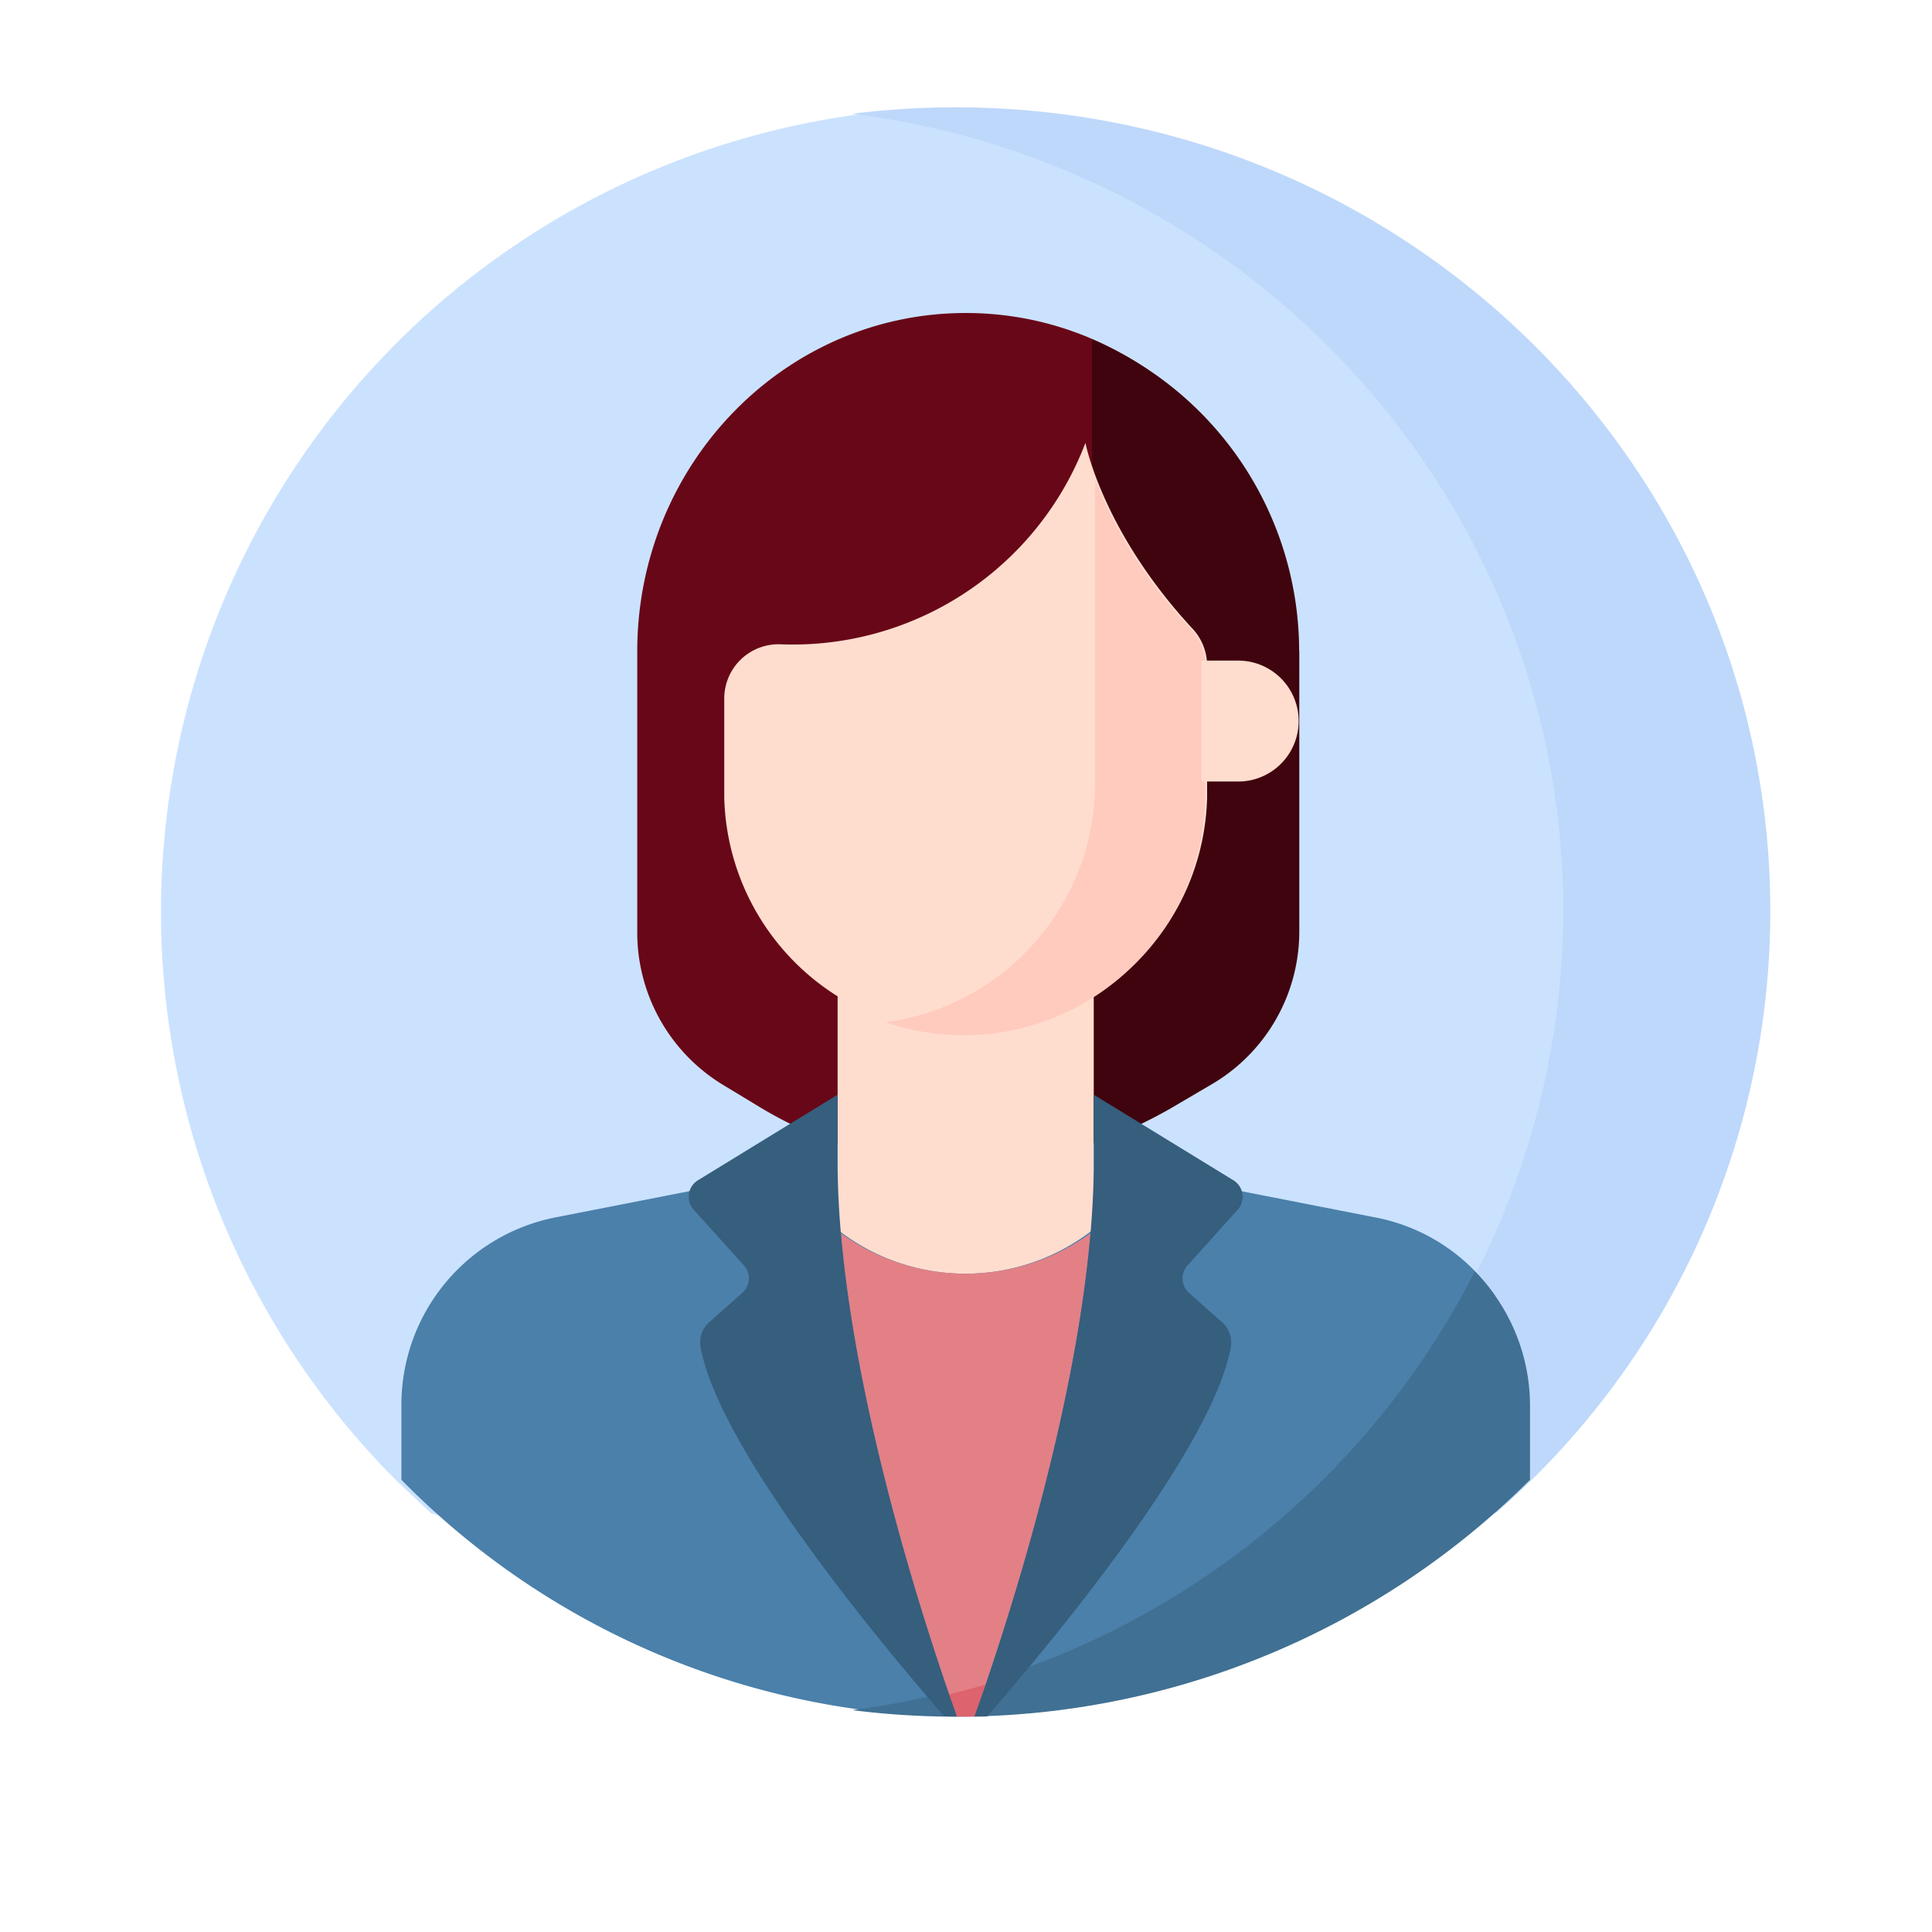
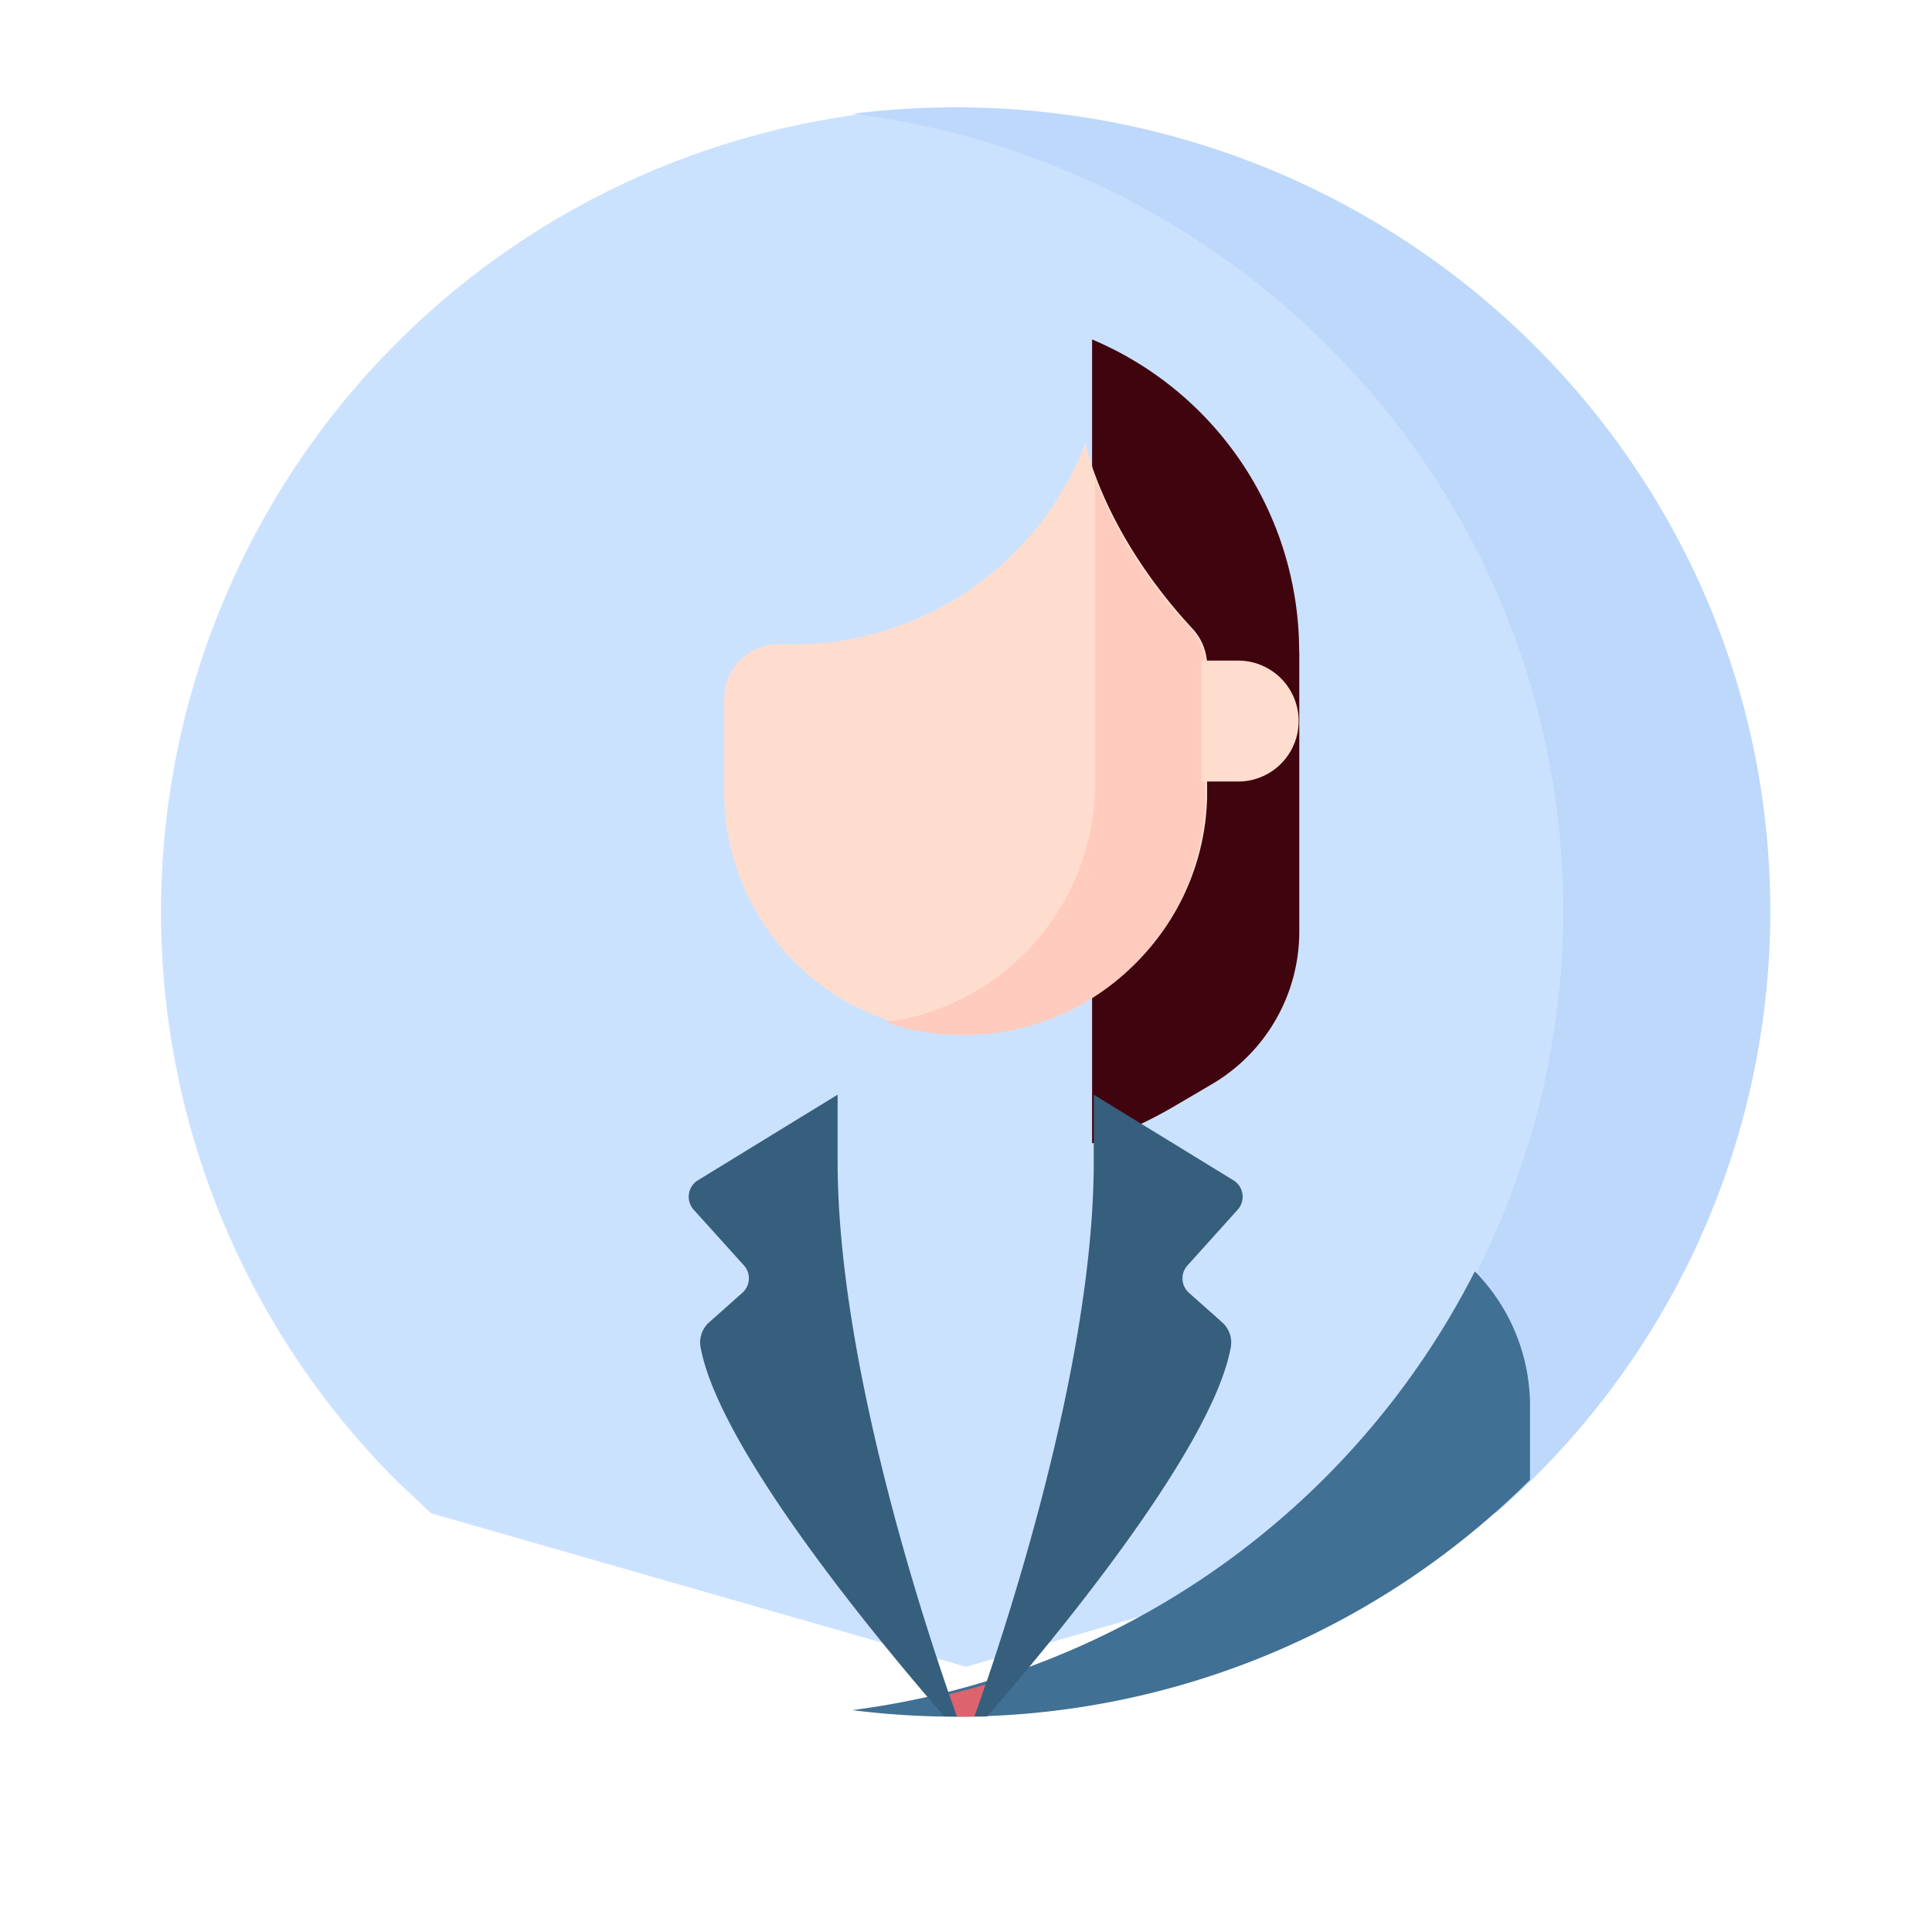
<svg xmlns="http://www.w3.org/2000/svg" width="108" height="108">
  <defs>
    <filter id="楕円形_544" x="0" y="0" width="108" height="108" filterUnits="userSpaceOnUse">
      <feOffset dy="3" />
      <feGaussianBlur stdDeviation="3" result="blur" />
      <feFlood flood-opacity=".161" />
      <feComposite operator="in" in2="blur" />
      <feComposite in="SourceGraphic" />
    </filter>
    <style>.cls-6{fill:#ffddce}.cls-12{fill:#365e7d}</style>
  </defs>
  <g id="voice_icon_02" transform="translate(-583 -13116)">
    <g transform="translate(583 13116)" filter="url(#楕円形_544)">
      <circle id="楕円形_544-2" data-name="楕円形 544" cx="45" cy="45" r="45" transform="translate(9 6)" fill="#fff" />
    </g>
    <g id="グループ_3328" data-name="グループ 3328" transform="translate(592 13122)">
      <g id="profile_famale">
        <g id="グループ_3325" data-name="グループ 3325">
          <g id="グループ_3314" data-name="グループ 3314" transform="translate(0 .121)">
            <path id="パス_4681" data-name="パス 4681" d="M45 87.212l16.9-4.881A46.426 46.426 0 0041.632.157a44.978 44.978 0 00-28.381 76.735L15.1 78.63z" transform="translate(0 -.157)" fill="#cbe2ff" />
          </g>
          <g id="グループ_3315" data-name="グループ 3315" transform="translate(38.63)">
            <path id="パス_4682" data-name="パス 4682" d="M57.289 0A46.594 46.594 0 0051.5.36c22.42 2.807 39.755 21.7 39.755 44.583a44.833 44.833 0 01-23.142 39.138l19.4-5.523a44.577 44.577 0 0015.319-33.615C102.834 20.122 82.443 0 57.289 0z" transform="translate(-51.5)" fill="#bed8fb" />
          </g>
          <g id="グループ_3324" data-name="グループ 3324" transform="translate(13.439 11.496)">
            <g id="グループ_3323" data-name="グループ 3323">
              <g id="グループ_3322" data-name="グループ 3322">
                <g id="グループ_3321" data-name="グループ 3321">
                  <g id="グループ_3319" data-name="グループ 3319">
                    <g id="グループ_3318" data-name="グループ 3318">
-                       <path id="パス_4683" data-name="パス 4683" d="M66.463 58.012a9.964 9.964 0 004.747-8.544V33.814c0-10.45-8.219-18.921-18.359-18.921s-18.364 8.471-18.364 18.921v15.654a9.964 9.964 0 004.747 8.544l2.066 1.251a22.24 22.24 0 0023.093 0z" transform="translate(-21.303 -14.892)" fill="#680717" />
                      <g id="グループ_3316" data-name="グループ 3316" transform="translate(38.609 1.479)">
                        <path id="パス_4684" data-name="パス 4684" d="M80.092 34.251a18.926 18.926 0 00-11.575-17.442v44.943A23.513 23.513 0 0073.07 59.7l2.13-1.251a9.9 9.9 0 004.9-8.549V34.246z" transform="translate(-68.517 -16.809)" fill="#40040e" />
                      </g>
                      <g id="グループ_3317" data-name="グループ 3317" transform="translate(19.538 34.427)">
-                         <path id="パス_4685" data-name="パス 4685" class="cls-6" d="M55.453 88.177l12.005-8.448-4.846-5.87v-13.38H48.294v13.38l-4.846 5.87z" transform="translate(-43.448 -60.479)" />
-                       </g>
-                       <path id="パス_4686" data-name="パス 4686" d="M71.92 81.109L58.9 78.558a11.581 11.581 0 01-19.933 0L25.95 81.109a10.676 10.676 0 00-8.541 10.531v4.123a44.264 44.264 0 0026.516 12.956 6.971 6.971 0 002.313-.131l3.311-.744a5 5 0 012.38.046 5.011 5.011 0 003.254-.234 46.667 46.667 0 0023.388-22.145 10.507 10.507 0 00-6.651-4.402z" transform="translate(-17.409 -30.537)" fill="#4a80aa" />
+                         </g>
                      <path id="パス_4687" data-name="パス 4687" d="M89.4 93.282a10.711 10.711 0 00-3.085-7.527A45.578 45.578 0 0151.51 110.28a45.976 45.976 0 005.634.365h.3A45.4 45.4 0 0089.4 97.405v-4.123z" transform="translate(-26.31 -32.179)" fill="#407093" />
-                       <path id="パス_4688" data-name="パス 4688" d="M57.86 108.791c1.7-4.911 5.218-16.021 6.056-25.8a11.9 11.9 0 01-13.955 0c.86 10.038 4.548 21.478 6.187 26.177z" transform="translate(-25.395 -31.548)" fill="#e28086" />
                      <path id="パス_4689" data-name="パス 4689" d="M57.794 116.218c.164.474.311.893.437 1.247.934.01.609 0 .987 0 .172-.482.383-1.085.623-1.788q-1.014.293-2.047.541z" transform="translate(-27.184 -39.003)" fill="#dd636e" />
                      <path id="パス_4690" data-name="パス 4690" class="cls-6" d="M67.7 34.693C62.646 29.248 61.707 24.3 61.707 24.3a17.51 17.51 0 01-16.361 11.272q-.343 0-.683-.013a3.033 3.033 0 00-3.147 3.033v5.528a13.5 13.5 0 0026.992 0v-7.367a3.029 3.029 0 00-.808-2.06z" transform="translate(-23.469 -17.038)" />
                      <path id="パス_4691" data-name="パス 4691" d="M70.4 35.309A26.4 26.4 0 0165.054 27v17.126A13.5 13.5 0 0153.331 57.3 13.5 13.5 0 0071.2 44.735v-7.366a3.029 3.029 0 00-.8-2.06z" transform="translate(-26.275 -17.654)" fill="#ffcbbe" />
                    </g>
                  </g>
                  <g id="グループ_3320" data-name="グループ 3320" transform="translate(16.061 43.697)">
                    <path id="パス_4692" data-name="パス 4692" class="cls-12" d="M39.46 77.742a1.081 1.081 0 00-.239 1.645l2.808 3.113a1.081 1.081 0 01-.085 1.531l-1.851 1.645a1.5 1.5 0 00-.489 1.379c1.034 5.778 10.278 16.813 13.622 20.653q.354.009.708.012c-1.618-4.531-6.667-19.59-6.667-31.02v-3.743z" transform="translate(-38.944 -72.957)" />
                    <path id="パス_4693" data-name="パス 4693" class="cls-12" d="M74.111 77.742l-7.806-4.784v3.747c0 11.429-5.049 26.488-6.667 31.02q.355 0 .708-.012c3.344-3.84 12.588-14.876 13.622-20.653a1.5 1.5 0 00-.489-1.379l-1.851-1.645a1.081 1.081 0 01-.085-1.531l2.807-3.118a1.081 1.081 0 00-.239-1.645z" transform="translate(-43.663 -72.957)" />
                  </g>
                </g>
                <path id="パス_4694" data-name="パス 4694" class="cls-6" d="M78.53 40.461h-2.047v6.76h2.047a3.38 3.38 0 100-6.76z" transform="translate(-31.754 -21.029)" />
              </g>
            </g>
          </g>
        </g>
      </g>
    </g>
  </g>
</svg>